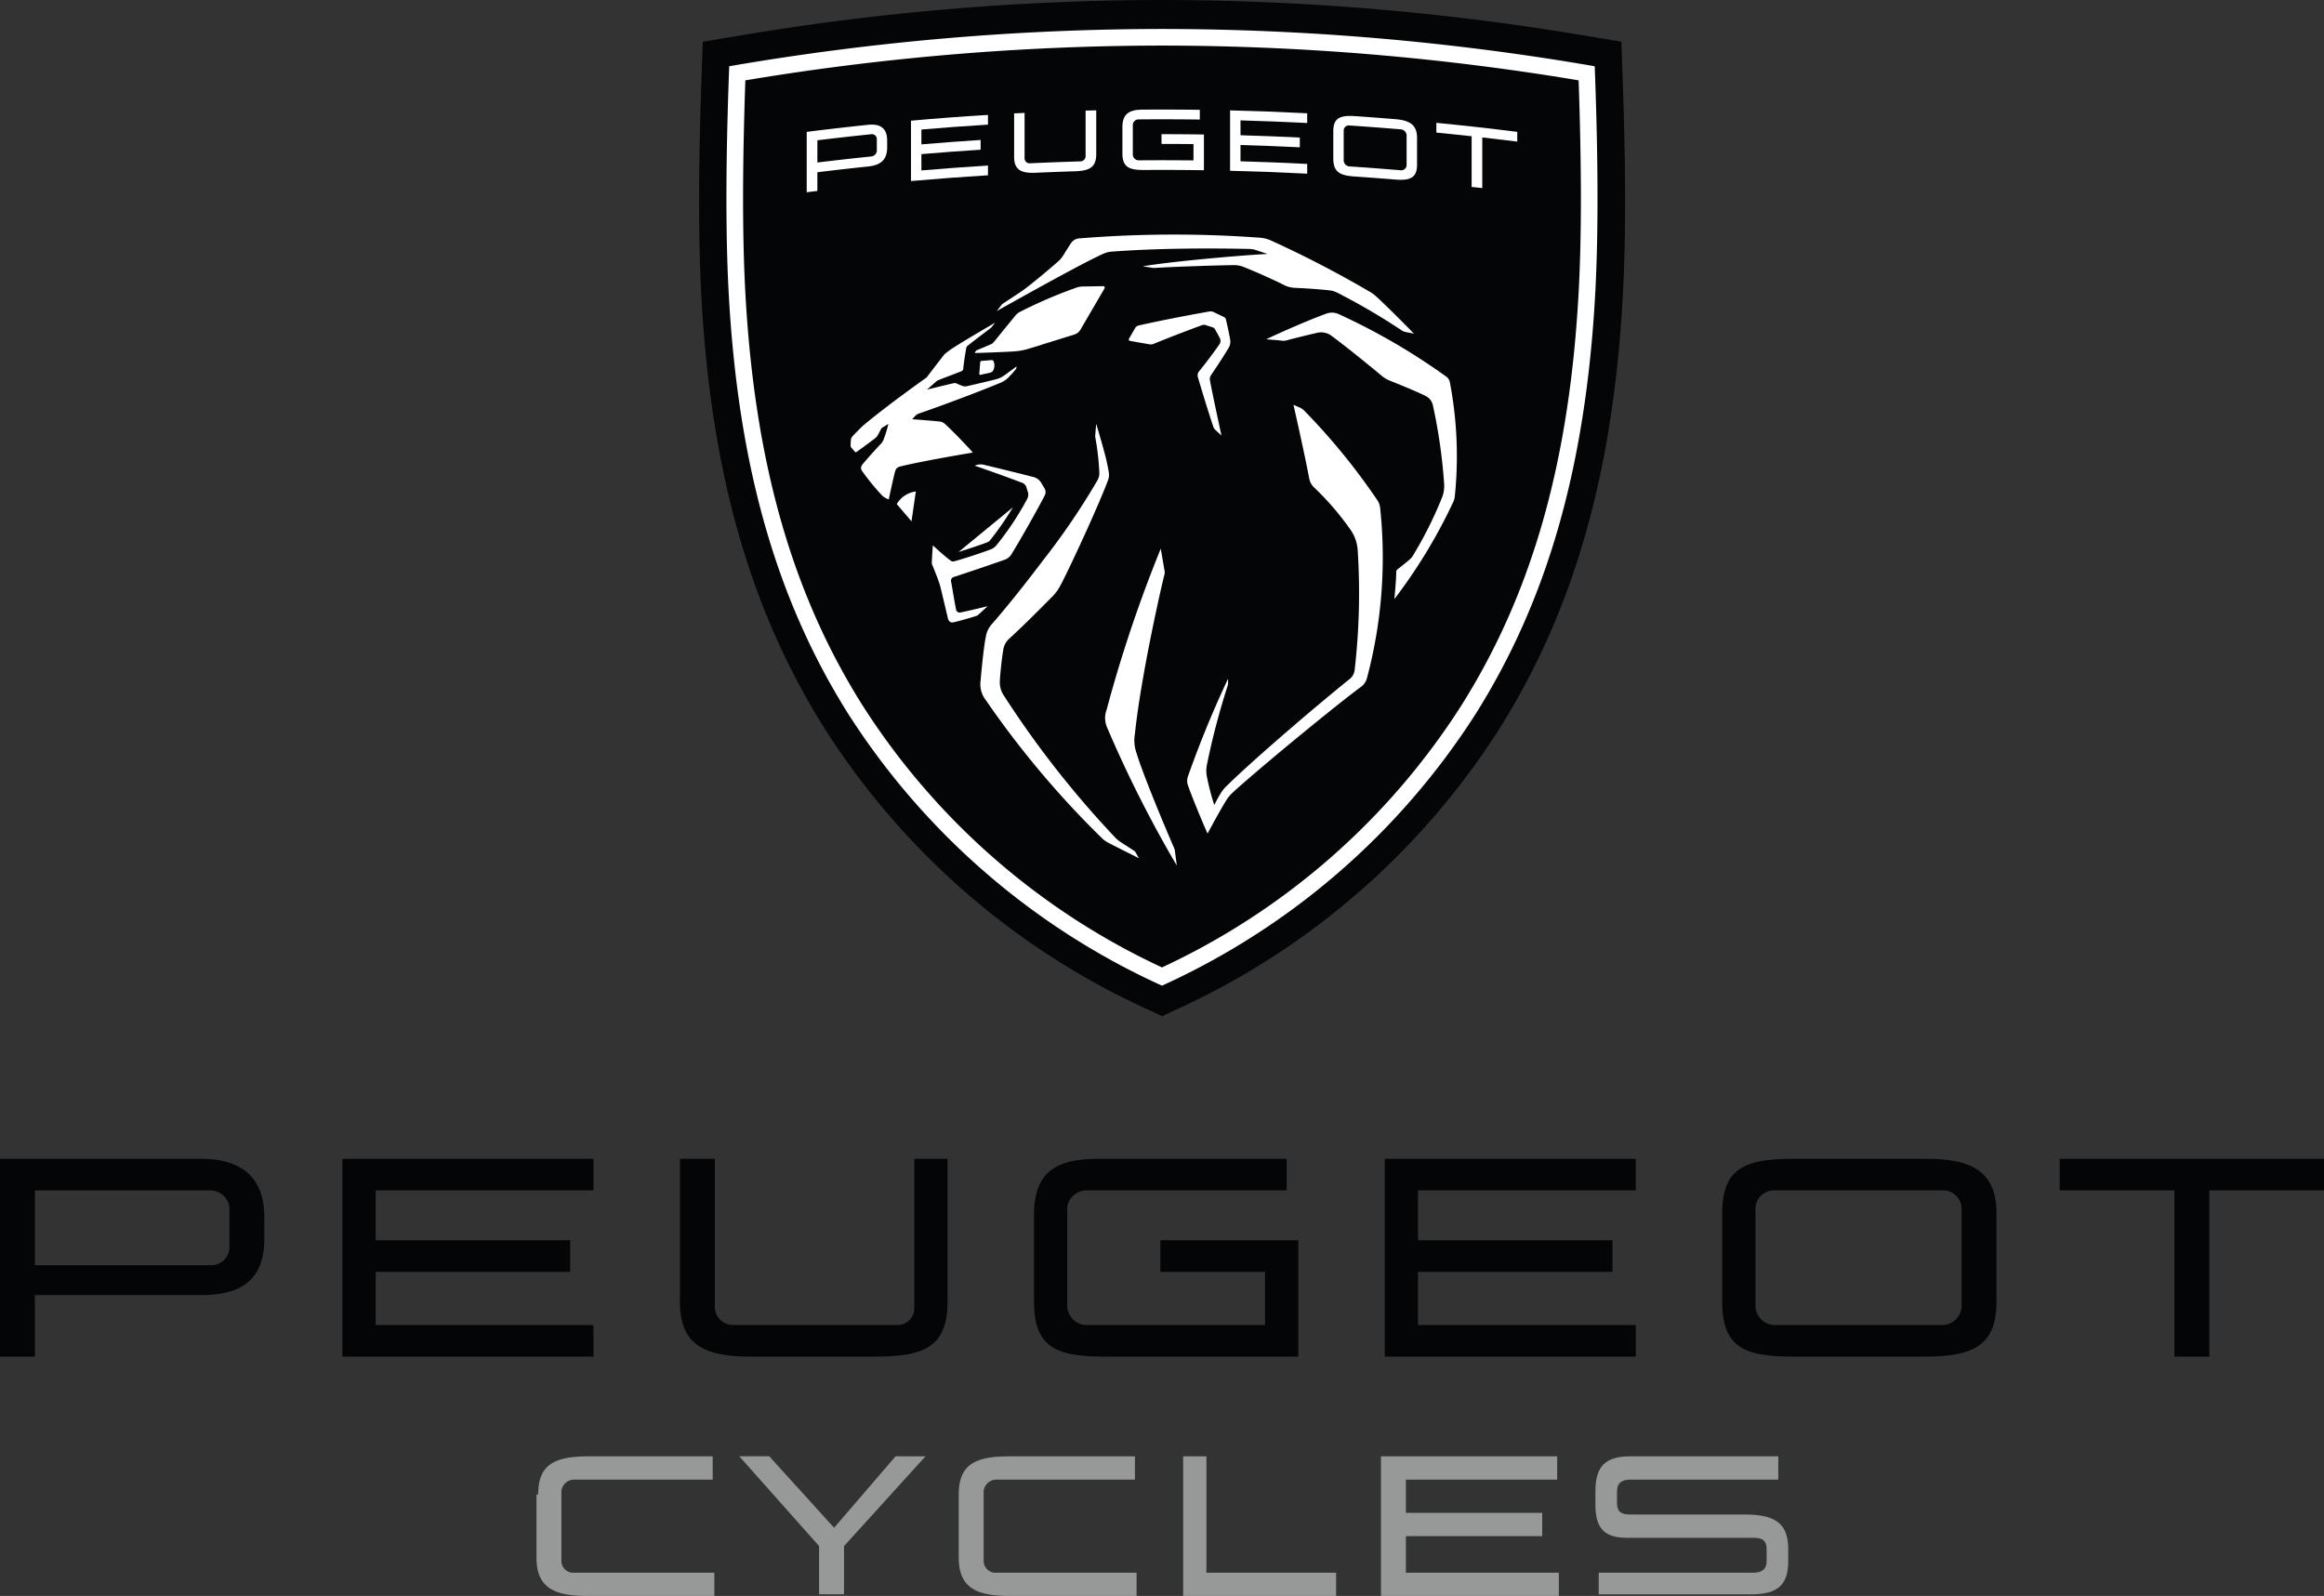
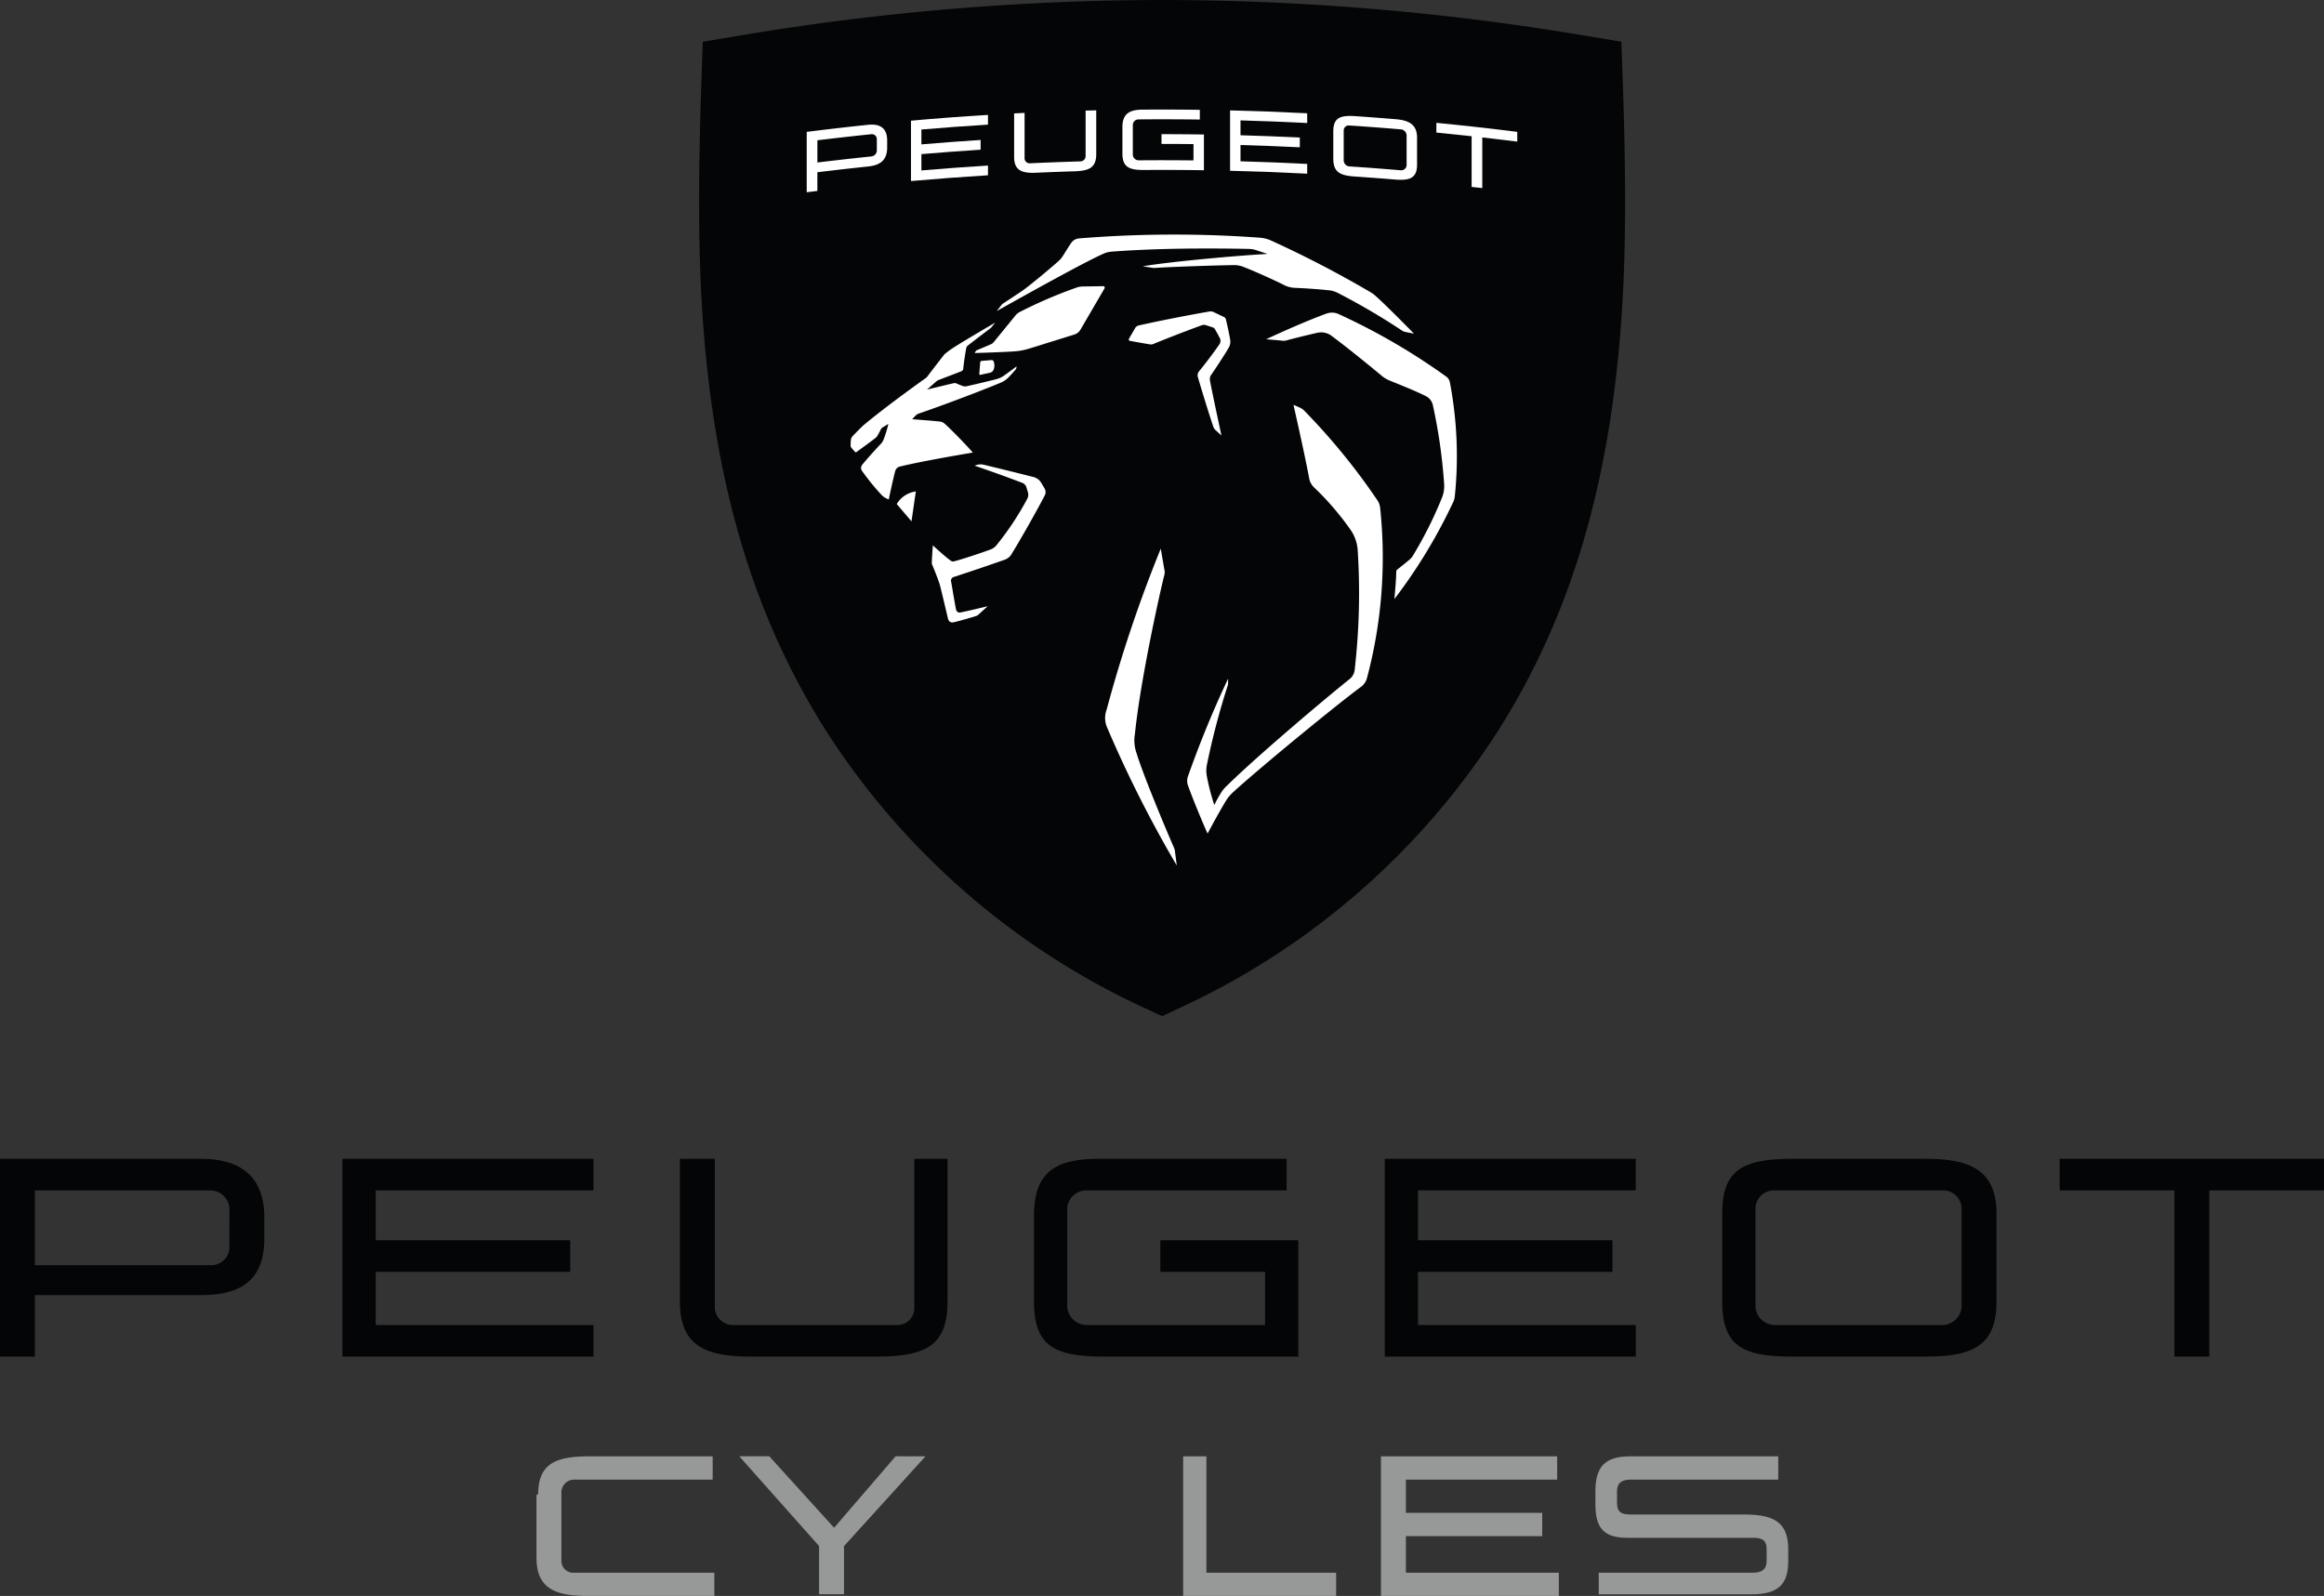
<svg xmlns="http://www.w3.org/2000/svg" id="Groupe_3437" data-name="Groupe 3437" width="201.59" height="138.449" viewBox="0 0 201.59 138.449">
  <rect x="0" y="0" width="201.59" height="138.449" fill="#333333" stroke="none" />
  <defs>
    <clipPath id="clip-path">
      <rect id="Rectangle_1250" data-name="Rectangle 1250" width="201.59" height="138.449" fill="none" />
    </clipPath>
  </defs>
  <g id="Groupe_3436" data-name="Groupe 3436" clip-path="url(#clip-path)">
    <path id="Tracé_1442" data-name="Tracé 1442" d="M100.8,0a221.915,221.915,0,0,0-36.4,3.046l-3.442.576-.118,3.486c-.263,7.64-.264,13.728,0,18.608.832,15.3,4.231,27.21,10.7,37.5A65.253,65.253,0,0,0,99,87.315l1.8.834,1.8-.834a65.247,65.247,0,0,0,27.465-24.1c6.466-10.287,9.864-22.2,10.7-37.5.266-4.878.265-10.967,0-18.607l-.121-3.487-3.442-.576A221.824,221.824,0,0,0,100.8,0" fill="#040506" fill-rule="evenodd" />
-     <path id="Tracé_1443" data-name="Tracé 1443" d="M100.794,2.513a221.779,221.779,0,0,0-37.54,3.234c-.191,5.11-.409,13.009-.043,19.711C64.026,40.4,67.327,52,73.6,61.963a63.4,63.4,0,0,0,27.192,23.543,63.4,63.4,0,0,0,27.191-23.543c6.276-9.961,9.576-21.56,10.392-36.505.364-6.7.147-14.6-.044-19.711A221.768,221.768,0,0,0,100.794,2.513Zm0,1.44a220.533,220.533,0,0,1,36.14,3.016c.263,7.581.263,13.613,0,18.412-.8,14.69-4.032,26.071-10.171,35.817a61.583,61.583,0,0,1-25.97,22.725A61.577,61.577,0,0,1,74.824,61.2c-6.139-9.746-9.371-21.127-10.171-35.817-.262-4.8-.262-10.831,0-18.412A220.524,220.524,0,0,1,100.794,3.953Z" fill="#fff" fill-rule="evenodd" />
    <path id="Tracé_1444" data-name="Tracé 1444" d="M75.68,10.81a3.076,3.076,0,0,0-.376.016q-2.667.279-5.327.614v5.238q.46-.058.923-.114V14.943q2.2-.27,4.4-.5c1.062-.111,1.655-.554,1.655-1.651V12.2C76.959,11.263,76.5,10.83,75.68,10.81Zm-.1.833a.428.428,0,0,1,.479.4V13.1a.54.54,0,0,1-.479.471q-2.34.24-4.678.526V12.169q2.337-.285,4.678-.526" fill="#fff" fill-rule="evenodd" />
    <path id="Tracé_1445" data-name="Tracé 1445" d="M99.09,9.511q2.493-.018,4.986.016v.844q-2.664-.035-5.33-.013a.492.492,0,0,0-.482.45v2.625a.511.511,0,0,0,.482.475q2.391-.021,4.78.007V12.5q-1.388-.015-2.774-.015v-.845q1.84,0,3.68.028v3.1q-2.586-.039-5.17-.022c-1.261.008-1.9-.209-1.9-1.431V11.035C97.359,9.9,97.932,9.52,99.09,9.511Z" fill="#fff" fill-rule="evenodd" />
    <path id="Tracé_1446" data-name="Tracé 1446" d="M117.094,10.059c-.994,0-1.441.316-1.441,1.344v2.339c0,1.245.642,1.488,1.9,1.573q1.734.117,3.466.26c1.246.1,1.9-.109,1.9-1.286V11.95c0-1.2-.755-1.519-1.9-1.613s-2.31-.182-3.466-.262c-.165-.011-.318-.017-.46-.016m-.055.827q2.25.147,4.495.338a.544.544,0,0,1,.48.52v2.591a.465.465,0,0,1-.48.439q-2.247-.19-4.495-.339a.533.533,0,0,1-.482-.511v-2.59a.434.434,0,0,1,.482-.448" fill="#fff" fill-rule="evenodd" />
    <path id="Tracé_1447" data-name="Tracé 1447" d="M95.091,9.571V13.36c0,1.2-.631,1.462-1.9,1.5q-1.661.052-3.322.125c-1.18.053-1.9-.171-1.9-1.357V9.839l.905-.046v3.949a.437.437,0,0,0,.48.423q2.178-.1,4.355-.164a.458.458,0,0,0,.459-.458V9.594Z" fill="#fff" fill-rule="evenodd" />
    <path id="Tracé_1448" data-name="Tracé 1448" d="M106.7,9.576q3.345.079,6.689.251v.844q-2.891-.147-5.784-.227v1.289q2.574.072,5.144.2v.845q-2.571-.125-5.144-.2v1.415q2.894.079,5.784.228v.845q-3.344-.171-6.689-.252Z" fill="#fff" fill-rule="evenodd" />
    <path id="Tracé_1449" data-name="Tracé 1449" d="M85.7,9.968v.844q-2.889.178-5.775.423v1.29q2.567-.219,5.136-.383v.845q-2.569.165-5.136.382v1.416q2.886-.246,5.775-.423v.844q-3.342.206-6.679.5V10.469q3.337-.3,6.679-.5" fill="#fff" fill-rule="evenodd" />
    <path id="Tracé_1450" data-name="Tracé 1450" d="M124.594,10.656q3.513.341,7.017.783v.845q-1.515-.192-3.034-.363v4.394l-.924-.1V11.817q-1.527-.168-3.059-.316Z" fill="#fff" fill-rule="evenodd" />
    <path id="Tracé_1451" data-name="Tracé 1451" d="M93.613,20.681a102.057,102.057,0,0,1,15.675-.06,2.919,2.919,0,0,1,.915.221,94.64,94.64,0,0,1,8.644,4.485,2.778,2.778,0,0,1,.444.317c.952.837,3.362,3.3,3.362,3.3l-.751-.148a.8.8,0,0,1-.293-.122,57.523,57.523,0,0,0-5.6-3.281,2.031,2.031,0,0,0-.706-.207c-.905-.1-2.129-.181-2.93-.214a2.273,2.273,0,0,1-1.05-.277c-.738-.374-2.526-1.183-3.417-1.522a2.136,2.136,0,0,0-.949-.174c-1.531.023-5.017.134-6.8.244a.833.833,0,0,1-.18-.009l-.849-.132c2.406-.414,8.355-.943,10.818-1.072l-1-.334a2.07,2.07,0,0,0-.6-.1c-.534-.013-1.723-.036-3.266-.038h-.527c-2.337,0-5.344.061-8.118.27a2.106,2.106,0,0,0-.7.174c-1.12.491-3.852,1.968-6.592,3.486l-.608.337c-.708.394-1.409.786-2.075,1.159,0,0,.342-.438.408-.524a.47.47,0,0,1,.155-.139c.11-.072.486-.319.865-.57l.281-.186c.227-.151.43-.286.545-.365.056-.039.092-.066.163-.119.825-.62,2.127-1.714,2.9-2.391a2.313,2.313,0,0,0,.447-.529c.251-.405.525-.844.694-1.088A.923.923,0,0,1,93.613,20.681Z" fill="#fff" fill-rule="evenodd" />
    <path id="Tracé_1452" data-name="Tracé 1452" d="M95.7,24.825a.127.127,0,0,1,.111.19L93.73,28.584a.919.919,0,0,1-.539.435l-3.9,1.216a5.739,5.739,0,0,1-1.305.246c-.864.065-3.431.145-3.431.145l.056-.121a.259.259,0,0,1,.132-.127l1.215-.515a.59.59,0,0,0,.231-.173l1.875-2.3a1.271,1.271,0,0,1,.371-.315,40.1,40.1,0,0,1,4.987-2.141,1.727,1.727,0,0,1,.495-.081Z" fill="#fff" fill-rule="evenodd" />
    <path id="Tracé_1453" data-name="Tracé 1453" d="M86,31.238a.187.187,0,0,1,.19.113.962.962,0,0,1-.026.764.413.413,0,0,1-.266.211l-.852.19a.078.078,0,0,1-.1-.082l.08-1a.136.136,0,0,1,.126-.126Z" fill="#fff" fill-rule="evenodd" />
    <path id="Tracé_1454" data-name="Tracé 1454" d="M104.9,27.023a.632.632,0,0,1,.376.051l.89.425a.328.328,0,0,1,.175.217c.12.507.268,1.18.368,1.751a1.033,1.033,0,0,1-.125.69c-.368.638-1.125,1.787-1.548,2.4a.628.628,0,0,0-.076.471c.192,1.058.992,4.752.992,4.752l-.5-.458a.726.726,0,0,1-.209-.317c-.358-1.044-1.028-3.227-1.336-4.29a.548.548,0,0,1,.1-.5c.525-.636,1.29-1.652,1.737-2.3a.538.538,0,0,0,.092-.53c-.1-.21-.276-.53-.442-.82a.366.366,0,0,0-.207-.169l-.6-.193a.5.5,0,0,0-.323.006c-1.315.476-3.085,1.162-4.167,1.61a.613.613,0,0,1-.416.042c-.313-.046-1.226-.21-1.674-.293a.12.12,0,0,1-.08-.177l.531-.918a.509.509,0,0,1,.332-.243C100.491,27.847,102.749,27.4,104.9,27.023Z" fill="#fff" fill-rule="evenodd" />
    <path id="Tracé_1455" data-name="Tracé 1455" d="M86.329,27.985l-.349.429-.059.056c-.307.227-1.6,1.215-1.951,1.492a.389.389,0,0,0-.162.271c-.079.437-.21,1.269-.249,1.729a.271.271,0,0,1-.207.257c-.6.244-1.312.5-1.888.73a.78.78,0,0,0-.23.123c-.057.045-.822.726-.822.726s1.662-.409,2.272-.546a.429.429,0,0,1,.343.039c.125.058.335.141.446.181a.662.662,0,0,0,.447.019c.687-.153,1.842-.427,2.457-.586a2.066,2.066,0,0,0,.765-.358c.294-.205,1.04-.762,1.04-.762s-.014.1-.024.152a.216.216,0,0,1-.055.111c-.152.182-.417.478-.549.614a2.144,2.144,0,0,1-.863.581c-1.747.726-4.732,1.854-6.972,2.627a.688.688,0,0,0-.319.205c-.118.119-.275.293-.275.293s1.826.133,2.383.2a.761.761,0,0,1,.448.2c.458.393,1.975,1.951,2.429,2.492,0,0-4.312.715-6.31,1.209a.553.553,0,0,0-.426.415c-.165.579-.555,2.442-.555,2.442a1.943,1.943,0,0,1-.332-.156,1.321,1.321,0,0,1-.346-.293,19.755,19.755,0,0,1-1.623-2,.437.437,0,0,1-.019-.538c.4-.5,1.219-1.4,1.667-1.871a1.134,1.134,0,0,0,.173-.265,9.348,9.348,0,0,0,.42-1.33l.022-.089,0-.012-.012.008-.082.051-.367.231a.4.4,0,0,0-.2.206c-.073.152-.2.392-.3.558a.775.775,0,0,1-.162.175c-.573.436-1.206.9-1.656,1.222a.077.077,0,0,1-.1-.014c-.057-.057-.3-.33-.341-.394a.284.284,0,0,1-.052-.169c0-.114.01-.314.022-.462.013-.176.064-.26.279-.482.24-.249.5-.51.778-.779.676-.567,2.382-1.948,5.428-4.116a.659.659,0,0,0,.152-.146c.32-.431,1.229-1.607,1.453-1.886a.69.69,0,0,1,.108-.108,8.641,8.641,0,0,1,.9-.634c.848-.533,2.492-1.505,3.413-2.039Z" fill="#fff" fill-rule="evenodd" />
    <path id="Tracé_1456" data-name="Tracé 1456" d="M79.441,42.637l-.376,2.588-1.279-1.5a2.269,2.269,0,0,1,1.655-1.091" fill="#fff" fill-rule="evenodd" />
-     <path id="Tracé_1457" data-name="Tracé 1457" d="M87.863,44.01a26.6,26.6,0,0,1-1.974,2.85.691.691,0,0,1-.29.2c-.629.235-1.678.588-2.451.823Z" fill="#fff" fill-rule="evenodd" />
    <path id="Tracé_1458" data-name="Tracé 1458" d="M115.047,27.208a1.418,1.418,0,0,1,1.039.024,55.387,55.387,0,0,1,9.3,5.393.82.82,0,0,1,.386.57,34.12,34.12,0,0,1,.423,9.848,1.672,1.672,0,0,1-.2.638,45.921,45.921,0,0,1-5.04,8.283l0-.036c.024-.241.153-1.594.16-2.327a.265.265,0,0,1,.106-.209c.335-.26.794-.629,1.055-.854a1.2,1.2,0,0,0,.263-.3,34.538,34.538,0,0,0,2.578-5.156,2.732,2.732,0,0,0,.149-1.134,46.566,46.566,0,0,0-.984-6.839,1.157,1.157,0,0,0-.591-.742c-.421-.216-1.246-.591-3.124-1.342a2.633,2.633,0,0,1-.717-.428c-1.232-1.032-3.157-2.579-4.356-3.47a1.5,1.5,0,0,0-1.223-.259c-.873.2-1.984.473-2.609.642a1.087,1.087,0,0,1-.516.037c-.114-.013-.262-.028-.417-.042l-.234-.02c-.273-.024-.53-.043-.63-.051l-.044,0c2.037-.955,4-1.778,5.225-2.226Z" fill="#fff" fill-rule="evenodd" />
    <path id="Tracé_1459" data-name="Tracé 1459" d="M84.711,40.34a1.147,1.147,0,0,1,.623-.023c.926.222,2.888.7,4.37,1.08a1.09,1.09,0,0,1,.578.431l.323.535a.63.63,0,0,1,.021.614c-.27.521-.654,1.226-1.061,1.954l-.307.547c-.566,1-1.129,1.968-1.449,2.476a1.164,1.164,0,0,1-.7.617c-1.459.512-3.27,1.124-4.347,1.472a.339.339,0,0,0-.252.447c.077.444.326,1.949.421,2.388a.315.315,0,0,0,.407.246c.636-.121,2.33-.534,2.33-.534s-.5.46-.8.732a.5.5,0,0,1-.189.112c-.462.154-1.589.469-1.94.546-.274.059-.449-.049-.519-.358,0,0-.481-2.041-.655-2.734-.027-.106-.054-.2-.088-.3-.13-.4-.443-1.191-.619-1.6a.356.356,0,0,1-.03-.152c.006-.472.092-1.526.092-1.526s1.038.969,1.54,1.32a.322.322,0,0,0,.319.06c.689-.177,2.275-.7,3.145-1.024a1.21,1.21,0,0,0,.508-.362,25.287,25.287,0,0,0,2.68-4.043.753.753,0,0,0,.051-.564l-.141-.462a.6.6,0,0,0-.316-.337c-1.534-.582-2.743-1.014-4.164-1.5Z" fill="#fff" fill-rule="evenodd" />
    <path id="Tracé_1460" data-name="Tracé 1460" d="M112.2,35.121l.53.23a1.274,1.274,0,0,1,.418.289,55.94,55.94,0,0,1,6.37,7.817,1.463,1.463,0,0,1,.194.558A40.6,40.6,0,0,1,118.6,58.724a1.417,1.417,0,0,1-.624.917c-1.274.955-3.175,2.479-5.066,4.033l-.6.491c-2.278,1.88-4.442,3.722-5.36,4.569a3.468,3.468,0,0,0-.6.722c-.431.7-1.088,1.9-1.411,2.5l-.09.167c-.065.12-.1.19-.1.19-.428-.932-1.362-3.207-1.682-4.126a1.164,1.164,0,0,1-.013-.859,90.744,90.744,0,0,1,3.472-8.45v.41a.528.528,0,0,1-.029.176,64.043,64.043,0,0,0-1.814,6.917,2.649,2.649,0,0,0,0,.948,19.581,19.581,0,0,0,.649,2.506,11.263,11.263,0,0,1,.607-1.1,2.9,2.9,0,0,1,.465-.553c1.187-1.171,3.212-2.982,5.322-4.8l.746-.642c1.62-1.387,3.238-2.737,4.516-3.768a1.221,1.221,0,0,0,.53-.957,58.13,58.13,0,0,0,.252-10.288,3.49,3.49,0,0,0-.593-1.73,24.516,24.516,0,0,0-3.213-3.736,1.437,1.437,0,0,1-.4-.756C113.142,39.246,112.2,35.121,112.2,35.121Z" fill="#fff" fill-rule="evenodd" />
-     <path id="Tracé_1461" data-name="Tracé 1461" d="M95.084,36.763s.295.954.58,1.99l.1.368a17.006,17.006,0,0,1,.4,1.764,1.405,1.405,0,0,1-.1.9c-.351.931-1,2.429-1.686,3.96l-.3.657c-.846,1.858-1.7,3.652-2.117,4.429a3.992,3.992,0,0,1-.783,1.023c-.879.893-2.563,2.58-3.605,3.524a1.627,1.627,0,0,0-.558,1.081c-.124.714-.248,1.931-.282,2.56a2.069,2.069,0,0,0,.369,1.359,84.5,84.5,0,0,0,9.718,12.366,3.36,3.36,0,0,0,.486.368c.257.171,1.1.713,1.1.713a.307.307,0,0,1,.083.089l.3.532-.08-.039-.131-.065-.4-.2-.389-.195c-.6-.3-1.309-.658-1.683-.858a2.593,2.593,0,0,1-.433-.293A80.548,80.548,0,0,1,85.51,60.731,2.24,2.24,0,0,1,85.064,59c.116-1.344.295-3.034.452-3.775a2.08,2.08,0,0,1,.537-1.1c1.154-1.325,2.562-3.074,3.933-4.869l.482-.634A61.75,61.75,0,0,0,95.177,41.7a1.27,1.27,0,0,0,.181-.732,22.921,22.921,0,0,0-.344-3.009.776.776,0,0,1-.009-.2Z" fill="#fff" fill-rule="evenodd" />
    <path id="Tracé_1462" data-name="Tracé 1462" d="M100.689,47.593s.236,1.4.308,1.805a.924.924,0,0,1-.008.516c-.189.726-1.062,4.549-1.76,8.462l-.109.619c-.286,1.648-.532,3.284-.676,4.684a3.273,3.273,0,0,0,.156,1.692c.6,1.994,2.805,7.2,3.229,8.154a1.138,1.138,0,0,1,.089.329l.159,1.229a105,105,0,0,1-6.061-12.014A2.067,2.067,0,0,1,96,61.538a117.847,117.847,0,0,1,4.689-13.945Z" fill="#fff" fill-rule="evenodd" />
    <path id="Tracé_1463" data-name="Tracé 1463" d="M46.68,129.653c0-2.74,1.586-3.317,4.47-3.317H61.821v2.019H49.852a1.115,1.115,0,0,0-1.153,1.01v6.056a1.028,1.028,0,0,0,1.153,1.009H61.965v2.019H51.006c-2.74,0-4.47-.577-4.47-3.316v-5.48Z" fill="#979898" />
    <path id="Tracé_1464" data-name="Tracé 1464" d="M80.278,126.336l-7.066,7.787V138.3H71.049v-4.181l-6.921-7.787h2.6l5.624,6.2,5.335-6.2Z" fill="#979898" />
-     <path id="Tracé_1465" data-name="Tracé 1465" d="M83.162,129.653c0-2.74,1.586-3.317,4.47-3.317H98.447v2.019H86.479a1.115,1.115,0,0,0-1.154,1.01v6.056a1.028,1.028,0,0,0,1.154,1.009H98.591v2.019H87.632c-2.74,0-4.47-.577-4.47-3.316Z" fill="#979898" />
    <path id="Tracé_1466" data-name="Tracé 1466" d="M104.647,126.336V136.43H115.9v2.019H102.629V126.336Z" fill="#979898" />
    <path id="Tracé_1467" data-name="Tracé 1467" d="M135.218,136.43v2.019H119.789V126.336h15.285v2.019H121.952v2.884h11.824v2.019H121.952v3.172Z" fill="#979898" />
    <path id="Tracé_1468" data-name="Tracé 1468" d="M138.534,136.43h13.555c.721,0,1.153-.288,1.153-1.009v-1.01c0-.721-.288-1.009-1.153-1.009H141.13c-2.019,0-2.74-.865-2.74-2.884v-1.154c0-2.163.865-3.028,3.028-3.028h12.834v2.019H141.418c-.721,0-1.154.288-1.154,1.009v1.01c0,.721.289,1.009,1.154,1.009h9.95c2.739,0,3.749.865,3.749,3.028v1.01c0,2.018-.865,2.884-3.173,2.884H138.678V136.43Z" fill="#979898" />
    <path id="Tracé_1469" data-name="Tracé 1469" d="M95.892,117.684c-4.182,0-6.2-.721-6.2-4.759v-7.5c0-3.749,1.875-4.9,5.624-4.9H111.61v2.74H94.162a1.7,1.7,0,0,0-1.587,1.442v8.652a1.7,1.7,0,0,0,1.587,1.586h15.573V110.33h-9.084v-2.74h11.968v10.094Z" fill="#040506" />
    <path id="Tracé_1470" data-name="Tracé 1470" d="M17.448,100.525H0v17.16H3.028V112.35h14.42c3.46,0,5.479-1.3,5.479-4.9v-1.875c0-3.461-2.019-5.047-5.479-5.047m2.451,7.787a1.579,1.579,0,0,1-1.586,1.442H3.028v-6.489H18.313a1.694,1.694,0,0,1,1.586,1.442Z" fill="#040506" />
    <path id="Tracé_1471" data-name="Tracé 1471" d="M32.589,110.33H49.46v-2.74H32.589v-4.326h18.89v-2.74H29.7v17.16H51.479v-2.74H32.589Z" fill="#040506" />
    <path id="Tracé_1472" data-name="Tracé 1472" d="M123,110.33h16.871v-2.74H123v-4.326h18.89v-2.74H120.118v17.16h21.774v-2.74H123Z" fill="#040506" />
    <path id="Tracé_1473" data-name="Tracé 1473" d="M65.178,117.684c-3.893,0-6.2-.865-6.2-4.759v-12.4h3.029V113.5a1.579,1.579,0,0,0,1.586,1.442H77.867a1.444,1.444,0,0,0,1.442-1.442V100.524h2.884v12.4c0,3.894-2.018,4.759-6.2,4.759Z" fill="#040506" />
    <path id="Tracé_1474" data-name="Tracé 1474" d="M153.861,103.264a1.6,1.6,0,0,0-1.588,1.586v8.508a1.705,1.705,0,0,0,1.588,1.586h14.707a1.7,1.7,0,0,0,1.586-1.586V104.85a1.6,1.6,0,0,0-1.586-1.586Zm1.729,14.42c-4.182,0-6.2-.721-6.2-4.759v-7.642c0-3.893,1.875-4.759,6.2-4.759h11.392c3.75,0,6.2.866,6.2,4.759v7.642c0,3.894-2.162,4.759-6.2,4.759Z" fill="#040506" />
    <path id="Tracé_1475" data-name="Tracé 1475" d="M201.59,103.265v-2.74H178.662v2.74h9.95v14.42h3.028v-14.42Z" fill="#040506" />
  </g>
</svg>